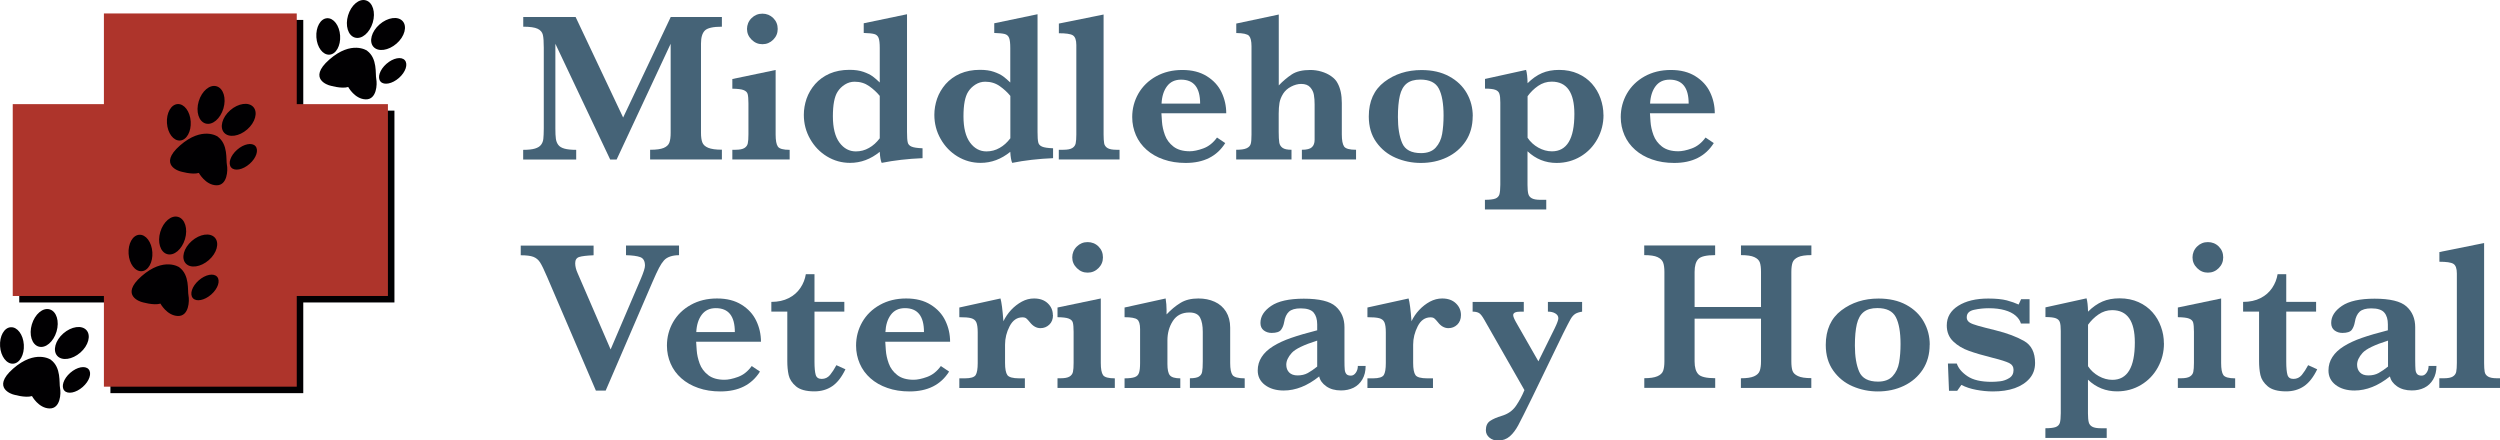
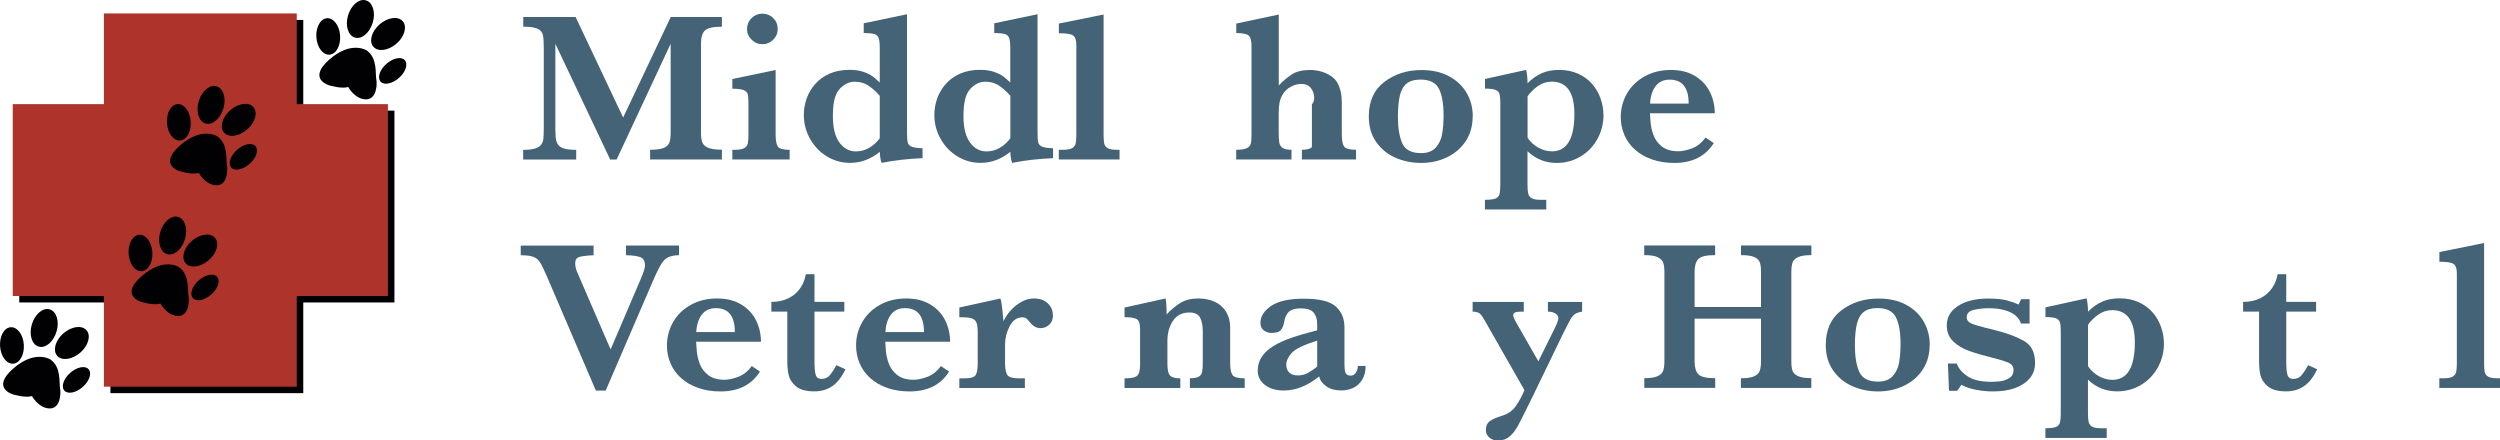
<svg xmlns="http://www.w3.org/2000/svg" width="386" height="68" viewBox="0 0 386 68" fill="none">
  <g clip-path="url(#clip0_4247_1565)">
    <path d="M60.901 17.08H46.825V3.077H17.048V17.08H2.972V46.7H17.048V60.702H46.825V46.7H60.901V17.08Z" fill="#010002" />
    <path d="M59.895 16.079H45.819V2.077H16.043V16.079H1.967V45.7H16.043V59.702H45.819V45.7H59.895V16.079Z" fill="#AE342B" />
    <path d="M61.597 12.035C60.558 12.947 59.288 13.2 58.757 12.595C58.227 11.991 58.625 10.771 59.663 9.859C60.702 8.947 61.972 8.694 62.503 9.298C63.033 9.903 62.636 11.123 61.597 12.035ZM50.493 2.814C49.476 2.88 48.747 4.188 48.847 5.748C48.946 7.309 49.852 8.507 50.868 8.441C51.885 8.375 52.614 7.067 52.515 5.506C52.415 3.946 51.509 2.748 50.493 2.814ZM62.171 3.264C61.442 2.451 59.851 2.682 58.603 3.77C57.354 4.858 56.934 6.419 57.663 7.232C58.393 8.045 59.984 7.814 61.232 6.726C62.481 5.638 62.901 4.078 62.171 3.264ZM56.492 0.055C55.443 -0.253 54.216 0.791 53.741 2.374C53.266 3.957 53.741 5.495 54.802 5.803C55.863 6.111 57.078 5.067 57.553 3.484C58.028 1.901 57.553 0.363 56.492 0.055ZM56.68 7.825C56.68 7.825 54.305 6.166 50.846 9.199C47.388 12.233 50.846 13.178 50.846 13.178C50.846 13.178 52.725 13.761 53.763 13.431C53.763 13.431 54.769 15.299 56.47 15.343C58.172 15.387 58.26 12.98 58.094 12.189C57.929 11.398 58.304 9.034 56.68 7.836V7.825Z" fill="#010002" />
    <path d="M38.538 25.301C37.499 26.213 36.229 26.466 35.699 25.861C35.168 25.257 35.566 24.037 36.605 23.125C37.643 22.212 38.914 21.96 39.444 22.564C39.974 23.169 39.577 24.389 38.538 25.301ZM27.423 16.069C26.407 16.134 25.677 17.442 25.777 19.003C25.876 20.564 26.782 21.762 27.799 21.696C28.815 21.63 29.544 20.322 29.445 18.761C29.346 17.201 28.439 16.003 27.423 16.069ZM39.113 16.519C38.383 15.706 36.792 15.937 35.544 17.025C34.295 18.113 33.876 19.674 34.605 20.487C35.334 21.3 36.925 21.069 38.173 19.981C39.422 18.893 39.842 17.332 39.113 16.519ZM33.434 13.321C32.384 13.013 31.157 14.057 30.682 15.64C30.207 17.223 30.682 18.761 31.743 19.069C32.804 19.377 34.019 18.333 34.494 16.75C34.969 15.167 34.494 13.629 33.434 13.321ZM33.621 21.091C33.621 21.091 31.246 19.432 27.788 22.465C24.329 25.499 27.788 26.444 27.788 26.444C27.788 26.444 29.666 27.026 30.704 26.697C30.704 26.697 31.71 28.565 33.411 28.609C35.113 28.653 35.201 26.246 35.036 25.455C34.87 24.663 35.246 22.3 33.621 21.102V21.091Z" fill="#010002" />
    <path d="M32.616 45.469C31.577 46.381 30.307 46.634 29.776 46.029C29.246 45.425 29.644 44.205 30.683 43.293C31.721 42.38 32.992 42.128 33.522 42.732C34.052 43.337 33.655 44.557 32.616 45.469ZM21.501 36.248C20.484 36.314 19.755 37.621 19.855 39.182C19.954 40.743 20.86 41.941 21.877 41.875C22.893 41.809 23.622 40.501 23.523 38.94C23.423 37.38 22.517 36.182 21.501 36.248ZM33.179 36.698C32.45 35.885 30.859 36.116 29.611 37.204C28.362 38.292 27.942 39.853 28.672 40.666C29.401 41.479 30.992 41.248 32.24 40.16C33.489 39.072 33.909 37.512 33.179 36.698ZM27.5 33.489C26.451 33.181 25.224 34.225 24.749 35.808C24.274 37.391 24.749 38.929 25.81 39.237C26.871 39.545 28.086 38.501 28.561 36.918C29.036 35.335 28.561 33.797 27.5 33.489ZM27.688 41.27C27.688 41.27 25.313 39.611 21.855 42.644C18.396 45.678 21.855 46.623 21.855 46.623C21.855 46.623 23.733 47.205 24.771 46.876C24.771 46.876 25.777 48.744 27.478 48.788C29.18 48.832 29.268 46.425 29.102 45.634C28.937 44.842 29.312 42.479 27.688 41.281V41.27Z" fill="#010002" />
    <path d="M12.772 59.746C11.734 60.658 10.463 60.911 9.933 60.306C9.402 59.702 9.8 58.482 10.839 57.57C11.877 56.657 13.148 56.405 13.678 57.009C14.209 57.614 13.811 58.834 12.772 59.746ZM1.657 50.525C0.641 50.591 -0.088 51.898 0.011 53.459C0.11 55.02 1.016 56.218 2.033 56.152C3.049 56.086 3.779 54.778 3.679 53.217C3.58 51.657 2.674 50.459 1.657 50.525ZM13.347 50.975C12.618 50.162 11.027 50.393 9.778 51.481C8.53 52.569 8.11 54.13 8.839 54.943C9.568 55.756 11.159 55.526 12.408 54.437C13.656 53.349 14.076 51.789 13.347 50.975ZM7.668 47.766C6.618 47.458 5.392 48.502 4.917 50.085C4.442 51.668 4.917 53.206 5.977 53.514C7.038 53.822 8.253 52.778 8.729 51.195C9.204 49.612 8.729 48.074 7.668 47.766ZM7.856 55.547C7.856 55.547 5.48 53.888 2.022 56.921C-1.436 59.955 2.022 60.9 2.022 60.9C2.022 60.9 3.9 61.483 4.939 61.153C4.939 61.153 5.944 63.021 7.646 63.065C9.347 63.109 9.436 60.702 9.27 59.911C9.104 59.119 9.48 56.756 7.856 55.558V55.547Z" fill="#010002" />
    <path d="M111.46 24.619H100.378V23.125C101.339 23.125 102.035 23.026 102.477 22.839C102.919 22.652 103.218 22.377 103.35 22.015C103.483 21.652 103.549 21.157 103.549 20.531V6.759L95.207 24.63H94.213L85.749 6.759V19.838C85.749 20.531 85.772 21.058 85.827 21.432C85.882 21.806 86.004 22.113 86.203 22.377C86.401 22.641 86.722 22.828 87.153 22.949C87.584 23.07 88.191 23.136 88.965 23.136V24.63H80.778V23.136C81.562 23.136 82.17 23.07 82.601 22.938C83.031 22.806 83.341 22.619 83.54 22.355C83.739 22.091 83.86 21.784 83.893 21.421C83.927 21.058 83.96 20.531 83.96 19.838V7.386C83.96 6.452 83.915 5.781 83.816 5.374C83.717 4.968 83.451 4.649 83.009 4.44C82.567 4.231 81.827 4.122 80.789 4.122V2.627H88.876L96.213 18.146L103.56 2.627H111.46V4.122C110.101 4.122 109.228 4.319 108.83 4.715C108.433 5.111 108.234 5.781 108.234 6.715V20.531C108.234 21.124 108.3 21.608 108.433 21.971C108.565 22.333 108.864 22.619 109.339 22.817C109.814 23.015 110.521 23.114 111.46 23.114V24.608V24.619Z" fill="#456377" />
    <path d="M121.923 24.619H113.073V23.125H113.548C114.178 23.125 114.642 23.037 114.929 22.861C115.217 22.685 115.393 22.443 115.46 22.135C115.526 21.828 115.559 21.366 115.559 20.762V15.948C115.559 15.277 115.515 14.805 115.438 14.519C115.36 14.233 115.139 14.035 114.797 13.903C114.454 13.771 113.88 13.706 113.073 13.694V12.2L119.758 10.804V20.762C119.758 21.674 119.868 22.289 120.1 22.63C120.332 22.971 120.94 23.136 121.923 23.136V24.63V24.619ZM120.078 4.473C120.078 5.122 119.846 5.671 119.382 6.133C118.918 6.594 118.365 6.825 117.714 6.825C117.062 6.825 116.52 6.594 116.045 6.122C115.57 5.649 115.338 5.1 115.338 4.473C115.338 3.847 115.57 3.264 116.034 2.803C116.498 2.341 117.062 2.11 117.714 2.11C118.365 2.11 118.94 2.341 119.393 2.792C119.846 3.242 120.078 3.803 120.078 4.473Z" fill="#456377" />
    <path d="M142.441 24.422C140.143 24.52 138.032 24.762 136.132 25.147C135.977 24.828 135.878 24.257 135.834 23.443C134.441 24.575 132.917 25.147 131.248 25.147C129.967 25.147 128.784 24.817 127.691 24.158C126.597 23.498 125.735 22.597 125.083 21.454C124.431 20.311 124.111 19.069 124.111 17.728C124.111 16.893 124.254 16.069 124.531 15.244C124.818 14.42 125.26 13.673 125.857 12.98C126.464 12.299 127.204 11.76 128.099 11.364C128.994 10.98 130.011 10.782 131.149 10.782C131.989 10.782 132.707 10.881 133.303 11.09C133.9 11.299 134.375 11.529 134.74 11.793C135.093 12.057 135.458 12.376 135.834 12.738V7.419C135.834 6.693 135.778 6.177 135.657 5.858C135.535 5.55 135.314 5.342 134.983 5.254C134.651 5.166 134.11 5.111 133.359 5.089V3.594L140.043 2.198V20.355C140.043 21.135 140.076 21.674 140.154 21.982C140.22 22.289 140.419 22.498 140.75 22.641C141.082 22.784 141.645 22.861 142.441 22.894V24.389V24.422ZM135.834 21.366V14.805C135.381 14.255 134.839 13.749 134.198 13.299C133.558 12.848 132.817 12.617 131.944 12.617C131.414 12.617 130.917 12.76 130.442 13.057C129.978 13.354 129.602 13.716 129.315 14.178C128.84 14.925 128.597 16.178 128.597 17.959C128.597 19.739 128.939 21.102 129.613 22.015C130.287 22.927 131.138 23.377 132.143 23.377C132.873 23.377 133.546 23.202 134.176 22.839C134.806 22.487 135.347 21.993 135.811 21.377L135.834 21.366Z" fill="#456377" />
    <path d="M162.594 24.422C160.296 24.52 158.185 24.762 156.285 25.147C156.13 24.828 156.031 24.257 155.987 23.443C154.594 24.575 153.07 25.147 151.401 25.147C150.12 25.147 148.937 24.817 147.844 24.158C146.75 23.498 145.888 22.597 145.236 21.454C144.584 20.311 144.264 19.069 144.264 17.728C144.264 16.893 144.407 16.069 144.684 15.244C144.971 14.42 145.413 13.673 146.009 12.98C146.617 12.299 147.357 11.76 148.252 11.364C149.147 10.98 150.164 10.782 151.302 10.782C152.142 10.782 152.86 10.881 153.456 11.09C154.053 11.299 154.528 11.529 154.893 11.793C155.246 12.057 155.611 12.376 155.987 12.738V7.419C155.987 6.693 155.931 6.177 155.81 5.858C155.688 5.55 155.467 5.342 155.136 5.254C154.804 5.166 154.263 5.111 153.512 5.089V3.594L160.196 2.198V20.355C160.196 21.135 160.229 21.674 160.307 21.982C160.373 22.289 160.572 22.498 160.903 22.641C161.235 22.784 161.798 22.861 162.594 22.894V24.389V24.422ZM155.998 21.366V14.805C155.545 14.255 155.003 13.749 154.362 13.299C153.722 12.848 152.981 12.617 152.108 12.617C151.578 12.617 151.081 12.76 150.606 13.057C150.142 13.354 149.766 13.716 149.479 14.178C149.004 14.925 148.761 16.178 148.761 17.959C148.761 19.739 149.103 21.102 149.777 22.015C150.451 22.927 151.302 23.377 152.307 23.377C153.037 23.377 153.71 23.202 154.34 22.839C154.97 22.487 155.511 21.993 155.975 21.377L155.998 21.366Z" fill="#456377" />
    <path d="M172.847 24.619H163.478V23.125H164.174C164.804 23.125 165.268 23.037 165.555 22.861C165.842 22.685 166.019 22.443 166.085 22.136C166.151 21.828 166.185 21.366 166.185 20.762V6.946C166.185 6.166 165.997 5.671 165.643 5.451C165.29 5.232 164.56 5.133 163.489 5.133V3.638L170.394 2.242V20.762C170.394 21.366 170.427 21.828 170.483 22.136C170.538 22.443 170.715 22.685 171.002 22.861C171.289 23.037 171.753 23.125 172.383 23.125H172.858V24.619H172.847Z" fill="#456377" />
-     <path d="M189.343 17.486H179.322C179.322 17.695 179.366 18.124 179.41 18.794C179.454 19.465 179.609 20.146 179.863 20.849C180.117 21.553 180.559 22.146 181.178 22.63C181.808 23.114 182.647 23.355 183.697 23.355C184.271 23.355 184.968 23.213 185.785 22.916C186.603 22.619 187.31 22.058 187.907 21.234L189.177 22.091C187.895 24.136 185.862 25.158 183.067 25.158C181.819 25.158 180.681 24.982 179.653 24.619C178.626 24.268 177.753 23.762 177.035 23.125C176.316 22.487 175.764 21.74 175.388 20.872C175.013 20.003 174.814 19.08 174.814 18.08C174.814 16.772 175.134 15.563 175.764 14.453C176.405 13.343 177.311 12.453 178.493 11.793C179.675 11.134 181.034 10.804 182.548 10.804C184.062 10.804 185.299 11.123 186.327 11.76C187.354 12.398 188.116 13.222 188.603 14.244C189.089 15.266 189.332 16.343 189.332 17.486H189.343ZM185.299 15.992C185.299 13.53 184.327 12.299 182.36 12.299C181.41 12.299 180.692 12.639 180.183 13.321C179.675 14.002 179.399 14.893 179.344 15.992H185.288H185.299Z" fill="#456377" />
-     <path d="M209.385 24.619H201.01V23.125C201.762 23.125 202.281 22.993 202.557 22.729C202.844 22.465 202.977 22.081 202.977 21.575V16.123C202.977 15.585 202.944 15.101 202.867 14.662C202.8 14.233 202.612 13.837 202.303 13.486C201.994 13.134 201.53 12.958 200.9 12.958C200.392 12.958 199.872 13.101 199.342 13.376C198.812 13.651 198.414 14.013 198.127 14.453C197.817 14.947 197.629 15.431 197.552 15.893C197.475 16.354 197.431 16.904 197.431 17.552V20.344C197.431 21.102 197.464 21.652 197.519 22.004C197.574 22.355 197.751 22.63 198.027 22.828C198.303 23.026 198.767 23.125 199.408 23.125V24.619H190.868V23.125C191.597 23.125 192.127 23.048 192.47 22.894C192.812 22.74 193.022 22.52 193.11 22.223C193.199 21.927 193.232 21.432 193.232 20.762V7.155C193.232 6.342 193.099 5.803 192.845 5.528C192.58 5.254 191.928 5.111 190.879 5.1V3.638L197.442 2.242V13.189C198.082 12.518 198.745 11.958 199.441 11.496C200.137 11.035 201.088 10.804 202.314 10.804C202.878 10.804 203.441 10.881 204.005 11.046C204.568 11.211 205.076 11.441 205.529 11.76C205.982 12.079 206.314 12.431 206.513 12.826C206.955 13.618 207.176 14.64 207.176 15.904V20.751C207.176 21.663 207.297 22.278 207.529 22.619C207.761 22.96 208.38 23.125 209.374 23.125V24.619H209.385Z" fill="#456377" />
+     <path d="M209.385 24.619H201.01V23.125C201.762 23.125 202.281 22.993 202.557 22.729V16.123C202.977 15.585 202.944 15.101 202.867 14.662C202.8 14.233 202.612 13.837 202.303 13.486C201.994 13.134 201.53 12.958 200.9 12.958C200.392 12.958 199.872 13.101 199.342 13.376C198.812 13.651 198.414 14.013 198.127 14.453C197.817 14.947 197.629 15.431 197.552 15.893C197.475 16.354 197.431 16.904 197.431 17.552V20.344C197.431 21.102 197.464 21.652 197.519 22.004C197.574 22.355 197.751 22.63 198.027 22.828C198.303 23.026 198.767 23.125 199.408 23.125V24.619H190.868V23.125C191.597 23.125 192.127 23.048 192.47 22.894C192.812 22.74 193.022 22.52 193.11 22.223C193.199 21.927 193.232 21.432 193.232 20.762V7.155C193.232 6.342 193.099 5.803 192.845 5.528C192.58 5.254 191.928 5.111 190.879 5.1V3.638L197.442 2.242V13.189C198.082 12.518 198.745 11.958 199.441 11.496C200.137 11.035 201.088 10.804 202.314 10.804C202.878 10.804 203.441 10.881 204.005 11.046C204.568 11.211 205.076 11.441 205.529 11.76C205.982 12.079 206.314 12.431 206.513 12.826C206.955 13.618 207.176 14.64 207.176 15.904V20.751C207.176 21.663 207.297 22.278 207.529 22.619C207.761 22.96 208.38 23.125 209.374 23.125V24.619H209.385Z" fill="#456377" />
    <path d="M227.384 17.937C227.384 19.41 227.03 20.685 226.312 21.784C225.594 22.872 224.622 23.707 223.406 24.29C222.191 24.872 220.843 25.158 219.384 25.158C218.014 25.158 216.722 24.894 215.495 24.367C214.269 23.839 213.274 23.037 212.501 21.949C211.728 20.872 211.341 19.542 211.341 17.981C211.341 15.64 212.148 13.859 213.75 12.639C215.363 11.419 217.274 10.815 219.484 10.815C221.141 10.815 222.555 11.134 223.76 11.793C224.953 12.442 225.859 13.31 226.478 14.398C227.096 15.486 227.395 16.673 227.395 17.948L227.384 17.937ZM222.887 17.838C222.887 16.003 222.644 14.618 222.158 13.684C221.672 12.749 220.721 12.288 219.307 12.288C218.401 12.288 217.705 12.486 217.197 12.892C216.689 13.299 216.335 13.925 216.136 14.772C215.937 15.618 215.838 16.717 215.838 18.069C215.838 19.729 216.059 21.08 216.501 22.102C216.943 23.125 217.915 23.641 219.418 23.641C220.401 23.641 221.163 23.355 221.672 22.795C222.191 22.223 222.522 21.52 222.666 20.685C222.81 19.849 222.887 18.893 222.887 17.827V17.838Z" fill="#456377" />
    <path d="M247.581 17.75C247.581 19.08 247.272 20.311 246.642 21.454C246.012 22.597 245.15 23.498 244.045 24.158C242.941 24.817 241.703 25.158 240.333 25.158C238.62 25.158 237.118 24.553 235.847 23.355V28.543C235.847 29.159 235.891 29.62 235.969 29.928C236.046 30.236 236.234 30.466 236.521 30.62C236.808 30.774 237.25 30.851 237.847 30.851H238.742V32.346H229.273V30.851C230.013 30.851 230.544 30.785 230.875 30.664C231.196 30.543 231.406 30.324 231.505 30.027C231.593 29.719 231.649 29.224 231.649 28.532V15.838C231.649 15.211 231.604 14.761 231.505 14.475C231.417 14.189 231.207 13.991 230.886 13.87C230.566 13.749 230.036 13.684 229.284 13.684V12.189L235.626 10.793C235.759 11.222 235.836 11.914 235.858 12.848C236.576 12.134 237.317 11.617 238.079 11.288C238.841 10.958 239.725 10.793 240.731 10.793C241.814 10.793 242.786 10.991 243.648 11.376C244.509 11.76 245.228 12.288 245.802 12.936C246.377 13.596 246.819 14.332 247.117 15.178C247.415 16.025 247.57 16.871 247.57 17.728L247.581 17.75ZM243.084 17.585C243.084 14.266 241.913 12.606 239.582 12.606C238.819 12.606 238.123 12.826 237.482 13.266C236.842 13.706 236.311 14.233 235.858 14.86V21.267C236.278 21.905 236.831 22.41 237.516 22.795C238.19 23.169 238.897 23.366 239.615 23.366C241.924 23.366 243.084 21.443 243.084 17.596V17.585Z" fill="#456377" />
    <path d="M264.773 17.486H254.752C254.752 17.695 254.796 18.124 254.84 18.794C254.884 19.465 255.039 20.146 255.293 20.849C255.547 21.553 255.989 22.146 256.608 22.63C257.238 23.114 258.077 23.355 259.127 23.355C259.701 23.355 260.397 23.213 261.215 22.916C262.033 22.619 262.74 22.058 263.336 21.234L264.607 22.091C263.325 24.136 261.292 25.158 258.497 25.158C257.249 25.158 256.111 24.982 255.083 24.619C254.055 24.268 253.183 23.762 252.464 23.125C251.746 22.487 251.194 21.74 250.818 20.872C250.443 20.003 250.244 19.08 250.244 18.08C250.244 16.772 250.564 15.563 251.194 14.453C251.835 13.343 252.741 12.453 253.923 11.793C255.105 11.134 256.464 10.804 257.978 10.804C259.491 10.804 260.729 11.123 261.756 11.76C262.784 12.398 263.546 13.222 264.033 14.244C264.519 15.255 264.762 16.343 264.762 17.486H264.773ZM260.729 15.992C260.729 13.53 259.757 12.299 257.79 12.299C256.84 12.299 256.122 12.639 255.613 13.321C255.105 14.002 254.829 14.893 254.774 15.992H260.718H260.729Z" fill="#456377" />
    <path d="M104.82 39.402C104.3 39.402 103.847 39.479 103.461 39.611C103.074 39.743 102.754 39.941 102.511 40.215C102.268 40.49 102.013 40.864 101.759 41.347C101.505 41.831 101.163 42.567 100.721 43.59L93.517 60.306H92.003L84.479 42.765C84.015 41.677 83.65 40.919 83.385 40.512C83.12 40.105 82.778 39.82 82.347 39.655C81.916 39.49 81.264 39.413 80.402 39.413V37.918H91.65V39.413C90.589 39.457 89.849 39.545 89.429 39.677C89.02 39.809 88.81 40.127 88.81 40.644C88.81 41.127 88.943 41.655 89.197 42.205L94.279 53.954L98.975 42.974C99.373 42.018 99.583 41.369 99.583 41.018C99.583 40.314 99.34 39.875 98.853 39.699C98.367 39.523 97.627 39.424 96.655 39.402V37.907H104.842V39.402H104.82Z" fill="#456377" />
    <path d="M117.504 52.767H107.483C107.483 52.976 107.527 53.404 107.571 54.075C107.615 54.745 107.77 55.426 108.024 56.13C108.278 56.833 108.72 57.427 109.339 57.91C109.957 58.394 110.808 58.636 111.858 58.636C112.432 58.636 113.128 58.493 113.946 58.196C114.764 57.899 115.471 57.339 116.067 56.515L117.338 57.372C116.056 59.416 114.023 60.438 111.228 60.438C109.98 60.438 108.842 60.263 107.814 59.9C106.786 59.548 105.914 59.042 105.195 58.405C104.477 57.768 103.925 57.02 103.549 56.152C103.173 55.284 102.975 54.36 102.975 53.36C102.975 52.052 103.295 50.843 103.925 49.733C104.566 48.623 105.472 47.733 106.654 47.074C107.836 46.414 109.195 46.084 110.709 46.084C112.222 46.084 113.46 46.403 114.487 47.041C115.515 47.678 116.277 48.502 116.763 49.525C117.25 50.536 117.493 51.624 117.493 52.767H117.504ZM113.46 51.272C113.46 48.81 112.488 47.579 110.521 47.579C109.571 47.579 108.853 47.92 108.344 48.601C107.836 49.283 107.56 50.173 107.505 51.272H113.449H113.46Z" fill="#456377" />
    <path d="M130.541 57.009C129.956 58.229 129.271 59.108 128.486 59.636C127.702 60.163 126.785 60.427 125.735 60.427C124.454 60.427 123.503 60.163 122.896 59.647C122.288 59.13 121.912 58.548 121.769 57.91C121.625 57.273 121.559 56.548 121.559 55.745V48.107H119.095V46.612C120.122 46.612 121.028 46.414 121.78 46.029C122.542 45.645 123.139 45.117 123.581 44.458C124.023 43.798 124.299 43.095 124.42 42.337H125.757V46.612H130.365V48.107H125.757V55.844C125.757 56.789 125.824 57.46 125.945 57.877C126.067 58.295 126.376 58.504 126.862 58.504C127.381 58.504 127.812 58.306 128.155 57.899C128.486 57.493 128.818 56.987 129.138 56.383L130.541 57.02V57.009Z" fill="#456377" />
    <path d="M146.706 52.767H136.684C136.684 52.976 136.729 53.404 136.773 54.075C136.817 54.745 136.972 55.426 137.226 56.13C137.48 56.833 137.922 57.427 138.541 57.91C139.159 58.394 140.01 58.636 141.06 58.636C141.634 58.636 142.33 58.493 143.148 58.196C143.966 57.899 144.673 57.339 145.269 56.515L146.54 57.372C145.258 59.416 143.225 60.438 140.43 60.438C139.181 60.438 138.043 60.263 137.016 59.9C135.988 59.548 135.115 59.042 134.397 58.405C133.679 57.768 133.127 57.02 132.751 56.152C132.375 55.284 132.177 54.36 132.177 53.36C132.177 52.052 132.497 50.843 133.127 49.733C133.768 48.623 134.674 47.733 135.856 47.074C137.038 46.414 138.397 46.084 139.911 46.084C141.424 46.084 142.662 46.403 143.689 47.041C144.717 47.678 145.479 48.502 145.965 49.525C146.452 50.536 146.695 51.624 146.695 52.767H146.706ZM142.662 51.272C142.662 48.81 141.69 47.579 139.723 47.579C138.773 47.579 138.054 47.92 137.546 48.601C137.038 49.283 136.762 50.173 136.707 51.272H142.651H142.662Z" fill="#456377" />
    <path d="M162.583 48.645C162.583 49.272 162.395 49.766 162.008 50.129C161.621 50.492 161.168 50.667 160.649 50.667C160.03 50.667 159.489 50.36 159.014 49.755C158.793 49.48 158.616 49.294 158.473 49.173C158.329 49.052 158.13 48.997 157.865 48.997C157.014 48.997 156.362 49.459 155.887 50.371C155.412 51.283 155.18 52.228 155.18 53.217V56.042C155.18 56.954 155.302 57.57 155.534 57.91C155.766 58.24 156.384 58.416 157.379 58.416H158.241V59.911H148.12V58.416H148.971C149.888 58.416 150.44 58.24 150.65 57.899C150.86 57.559 150.959 56.932 150.959 56.053V51.316C150.959 50.591 150.882 50.074 150.738 49.755C150.595 49.437 150.33 49.239 149.943 49.129C149.556 49.019 148.949 48.975 148.12 48.975V47.48L154.473 46.084C154.639 46.634 154.793 47.81 154.926 49.601C155.235 48.964 155.633 48.381 156.119 47.854C156.616 47.326 157.169 46.898 157.777 46.568C158.384 46.238 159.014 46.084 159.655 46.084C160.55 46.084 161.257 46.337 161.776 46.832C162.295 47.326 162.561 47.931 162.561 48.645H162.583Z" fill="#456377" />
-     <path d="M172.129 59.9H163.279V58.405H163.754C164.384 58.405 164.848 58.317 165.135 58.141C165.422 57.965 165.599 57.724 165.665 57.416C165.732 57.108 165.765 56.647 165.765 56.042V51.228C165.765 50.558 165.721 50.085 165.643 49.799C165.566 49.514 165.345 49.316 165.002 49.184C164.66 49.052 164.085 48.986 163.279 48.975V47.48L169.963 46.084V56.042C169.963 56.954 170.074 57.57 170.306 57.91C170.538 58.251 171.146 58.416 172.129 58.416V59.911V59.9ZM170.295 39.743C170.295 40.391 170.063 40.941 169.599 41.402C169.135 41.864 168.582 42.095 167.93 42.095C167.278 42.095 166.737 41.864 166.262 41.391C165.787 40.919 165.555 40.369 165.555 39.743C165.555 39.116 165.787 38.534 166.251 38.072C166.715 37.61 167.278 37.38 167.93 37.38C168.582 37.38 169.157 37.61 169.61 38.061C170.063 38.512 170.295 39.072 170.295 39.743Z" fill="#456377" />
    <path d="M192.16 59.9H183.719V58.405C184.36 58.405 184.824 58.317 185.1 58.152C185.376 57.987 185.553 57.735 185.608 57.416C185.675 57.097 185.708 56.559 185.708 55.811V51.228C185.708 50.305 185.575 49.579 185.299 49.052C185.023 48.513 184.47 48.249 183.642 48.249C182.504 48.249 181.653 48.689 181.09 49.557C180.526 50.426 180.25 51.426 180.25 52.569V56.196C180.25 57.053 180.371 57.636 180.625 57.943C180.88 58.251 181.41 58.416 182.239 58.416V59.911H173.632V58.416C174.339 58.416 174.858 58.35 175.201 58.229C175.543 58.108 175.764 57.877 175.863 57.559C175.974 57.24 176.029 56.734 176.029 56.042V50.81C176.029 50.052 175.886 49.557 175.587 49.327C175.289 49.096 174.637 48.975 173.632 48.975V47.48L179.974 46.084C180.073 46.711 180.117 47.293 180.117 47.832C180.117 47.975 180.117 48.096 180.117 48.195C180.117 48.294 180.117 48.414 180.117 48.546C180.802 47.821 181.509 47.227 182.25 46.777C182.99 46.315 183.907 46.084 185.023 46.084C185.962 46.084 186.791 46.249 187.542 46.59C188.282 46.92 188.868 47.436 189.299 48.118C189.719 48.799 189.94 49.623 189.94 50.58V56.042C189.94 56.954 190.061 57.57 190.304 57.91C190.547 58.24 191.177 58.416 192.182 58.416V59.911L192.16 59.9Z" fill="#456377" />
    <path d="M210.855 56.482C210.855 57.306 210.689 57.998 210.347 58.581C210.004 59.163 209.551 59.581 208.988 59.867C208.413 60.142 207.772 60.284 207.054 60.284C206.137 60.284 205.386 60.076 204.778 59.647C204.17 59.218 203.806 58.713 203.684 58.119C201.872 59.57 200.049 60.295 198.204 60.295C197.033 60.295 196.072 60.01 195.32 59.449C194.569 58.878 194.193 58.13 194.193 57.207C194.193 56.438 194.392 55.745 194.801 55.119C195.199 54.492 195.795 53.943 196.569 53.459C197.342 52.976 198.27 52.547 199.353 52.173C200.425 51.8 201.773 51.404 203.375 50.997V50.074C203.375 49.305 203.187 48.7 202.834 48.272C202.469 47.832 201.795 47.612 200.823 47.612C199.983 47.612 199.386 47.788 199.011 48.129C198.646 48.469 198.392 48.997 198.281 49.7C198.193 50.195 198.038 50.602 197.795 50.92C197.563 51.239 197.077 51.404 196.337 51.404C195.884 51.404 195.475 51.272 195.133 51.019C194.79 50.755 194.613 50.382 194.613 49.865C194.613 48.854 195.166 47.986 196.259 47.238C197.353 46.491 199.044 46.117 201.309 46.117C203.695 46.117 205.342 46.513 206.237 47.315C207.131 48.118 207.584 49.184 207.584 50.525V55.646C207.584 56.295 207.596 56.767 207.629 57.075C207.662 57.383 207.75 57.603 207.894 57.767C208.037 57.921 208.269 57.998 208.59 57.998C208.866 57.998 209.12 57.855 209.33 57.559C209.54 57.262 209.651 56.921 209.651 56.504H210.855V56.482ZM203.375 56.614V52.591C201.309 53.239 199.994 53.877 199.442 54.492C198.878 55.119 198.602 55.723 198.602 56.317C198.602 56.811 198.757 57.218 199.055 57.515C199.353 57.812 199.784 57.965 200.348 57.965C200.944 57.965 201.475 57.844 201.928 57.592C202.381 57.339 202.867 57.009 203.375 56.602V56.614Z" fill="#456377" />
-     <path d="M225.572 48.645C225.572 49.272 225.373 49.766 224.997 50.129C224.611 50.492 224.158 50.667 223.638 50.667C223.02 50.667 222.478 50.36 222.014 49.755C221.793 49.48 221.616 49.294 221.473 49.173C221.329 49.052 221.13 48.997 220.876 48.997C220.025 48.997 219.362 49.459 218.898 50.371C218.434 51.283 218.191 52.228 218.191 53.217V56.042C218.191 56.954 218.313 57.57 218.545 57.91C218.777 58.251 219.396 58.416 220.39 58.416H221.252V59.911H211.131V58.416H211.982C212.899 58.416 213.451 58.24 213.661 57.899C213.871 57.559 213.971 56.932 213.971 56.053V51.316C213.971 50.591 213.893 50.074 213.75 49.755C213.606 49.437 213.341 49.239 212.954 49.129C212.579 49.03 211.971 48.975 211.131 48.975V47.48L217.484 46.084C217.65 46.634 217.805 47.81 217.937 49.601C218.235 48.964 218.633 48.381 219.13 47.854C219.628 47.326 220.18 46.898 220.788 46.568C221.395 46.249 222.025 46.084 222.666 46.084C223.561 46.084 224.268 46.337 224.787 46.832C225.307 47.326 225.572 47.931 225.572 48.645Z" fill="#456377" />
    <path d="M244.3 48.118C243.835 48.184 243.471 48.304 243.206 48.469C242.941 48.645 242.709 48.909 242.499 49.272C242.289 49.634 241.913 50.371 241.361 51.47L236.587 61.328C235.527 63.505 234.798 64.945 234.411 65.67C234.024 66.384 233.593 66.956 233.096 67.385C232.61 67.802 232.002 68.022 231.273 68.022C230.776 68.022 230.334 67.868 229.969 67.571C229.605 67.264 229.417 66.89 229.417 66.417C229.417 65.758 229.638 65.274 230.091 64.978C230.544 64.681 231.129 64.428 231.837 64.219C232.809 63.933 233.538 63.428 234.057 62.68C234.566 61.933 235.008 61.12 235.372 60.23L229.163 49.349C228.864 48.821 228.599 48.48 228.367 48.337C228.124 48.194 227.793 48.118 227.373 48.118V46.623H235.273V48.118H234.764C234.013 48.118 233.637 48.294 233.637 48.656C233.637 48.876 233.792 49.25 234.09 49.777L237.527 55.789L240.068 50.645C240.421 49.909 240.609 49.404 240.609 49.14C240.609 48.821 240.444 48.568 240.123 48.381C239.803 48.194 239.427 48.118 238.996 48.118V46.623H244.277V48.118H244.3Z" fill="#456377" />
    <path d="M279.667 59.9H268.795V58.405C269.69 58.405 270.364 58.306 270.817 58.108C271.27 57.91 271.568 57.636 271.701 57.262C271.833 56.888 271.899 56.405 271.899 55.8V49.206H261.646V55.8C261.646 56.712 261.834 57.372 262.221 57.779C262.596 58.185 263.469 58.394 264.828 58.394V59.889H253.879V58.394C254.763 58.394 255.426 58.295 255.89 58.097C256.354 57.899 256.652 57.625 256.785 57.262C256.917 56.899 256.984 56.416 256.984 55.8V41.985C256.984 41.369 256.917 40.886 256.785 40.534C256.652 40.182 256.365 39.907 255.923 39.699C255.481 39.49 254.796 39.391 253.868 39.391V37.896H264.817V39.391C263.469 39.391 262.607 39.589 262.221 39.995C261.834 40.391 261.646 41.062 261.646 41.985V47.403H271.899V41.985C271.899 41.369 271.844 40.886 271.723 40.534C271.601 40.182 271.325 39.907 270.872 39.699C270.43 39.49 269.734 39.391 268.806 39.391V37.896H279.678V39.391C278.75 39.391 278.065 39.49 277.623 39.699C277.181 39.907 276.893 40.182 276.772 40.534C276.65 40.886 276.584 41.369 276.584 41.985V55.8C276.584 56.394 276.639 56.866 276.75 57.218C276.86 57.57 277.148 57.855 277.601 58.064C278.054 58.284 278.75 58.383 279.667 58.383V59.878V59.9Z" fill="#456377" />
    <path d="M297.941 53.217C297.941 54.69 297.588 55.965 296.87 57.064C296.151 58.152 295.179 58.987 293.964 59.57C292.737 60.153 291.4 60.438 289.942 60.438C288.572 60.438 287.279 60.175 286.053 59.647C284.826 59.119 283.832 58.317 283.059 57.229C282.285 56.141 281.898 54.822 281.898 53.261C281.898 50.92 282.705 49.14 284.307 47.92C285.92 46.7 287.832 46.095 290.041 46.095C291.699 46.095 293.113 46.414 294.317 47.062C295.511 47.711 296.417 48.579 297.035 49.678C297.654 50.777 297.952 51.953 297.952 53.228L297.941 53.217ZM293.444 53.118C293.444 51.283 293.201 49.898 292.715 48.964C292.229 48.03 291.279 47.568 289.865 47.568C288.959 47.568 288.263 47.766 287.754 48.173C287.246 48.579 286.892 49.206 286.694 50.052C286.495 50.898 286.395 51.997 286.395 53.349C286.395 55.009 286.616 56.361 287.058 57.383C287.5 58.405 288.472 58.922 289.975 58.922C290.958 58.922 291.721 58.636 292.229 58.075C292.748 57.504 293.08 56.8 293.223 55.965C293.367 55.13 293.444 54.174 293.444 53.108V53.118Z" fill="#456377" />
    <path d="M314.216 56.042C314.216 56.976 313.94 57.768 313.377 58.427C312.813 59.086 312.051 59.581 311.078 59.933C310.106 60.273 308.979 60.438 307.709 60.438C306.847 60.438 305.985 60.35 305.112 60.185C304.239 60.021 303.488 59.768 302.836 59.427L302.195 60.339H300.925L300.759 56.13H302.129C302.372 56.855 302.913 57.504 303.775 58.086C304.637 58.669 305.874 58.955 307.51 58.955C307.918 58.955 308.371 58.922 308.847 58.867C309.322 58.812 309.786 58.647 310.228 58.372C310.67 58.097 310.891 57.691 310.891 57.119C310.891 56.636 310.67 56.284 310.217 56.053C309.764 55.833 308.924 55.558 307.686 55.251C306.184 54.877 304.957 54.514 304.007 54.174C303.046 53.833 302.239 53.349 301.576 52.712C300.914 52.074 300.582 51.25 300.582 50.25C300.582 48.975 301.168 47.964 302.35 47.216C303.532 46.469 305.079 46.095 306.99 46.095C308.184 46.095 309.145 46.194 309.863 46.381C310.581 46.579 311.178 46.788 311.675 47.019L312.062 46.194H313.365V49.953H312.029C311.907 49.514 311.642 49.107 311.211 48.733C310.791 48.37 310.228 48.085 309.521 47.887C308.824 47.689 308.007 47.59 307.079 47.59C306.316 47.59 305.565 47.667 304.803 47.832C304.04 47.997 303.665 48.381 303.665 48.986C303.665 49.239 303.742 49.437 303.886 49.601C304.029 49.766 304.283 49.92 304.648 50.052C305.013 50.195 305.642 50.371 306.537 50.602C307.443 50.832 307.974 50.964 308.15 51.008C309.918 51.448 311.377 51.997 312.515 52.646C313.653 53.294 314.216 54.426 314.216 56.053V56.042Z" fill="#456377" />
    <path d="M334.115 53.02C334.115 54.349 333.806 55.58 333.176 56.723C332.546 57.867 331.684 58.768 330.579 59.427C329.475 60.087 328.237 60.427 326.867 60.427C325.155 60.427 323.652 59.834 322.381 58.625V63.812C322.381 64.428 322.425 64.89 322.503 65.197C322.58 65.505 322.768 65.736 323.055 65.89C323.343 66.044 323.784 66.121 324.381 66.121H325.276V67.615H315.807V66.121C316.548 66.121 317.078 66.055 317.409 65.934C317.73 65.813 317.94 65.593 318.039 65.296C318.128 64.989 318.183 64.494 318.183 63.801V51.107C318.183 50.481 318.139 50.03 318.039 49.744C317.951 49.469 317.741 49.261 317.42 49.14C317.1 49.019 316.57 48.953 315.818 48.953V47.458L322.16 46.062C322.293 46.491 322.37 47.183 322.392 48.118C323.111 47.403 323.851 46.887 324.613 46.557C325.375 46.227 326.259 46.062 327.265 46.062C328.348 46.062 329.32 46.26 330.182 46.645C331.044 47.03 331.762 47.557 332.336 48.206C332.911 48.854 333.353 49.601 333.651 50.448C333.96 51.283 334.104 52.14 334.104 52.998L334.115 53.02ZM329.618 52.866C329.618 49.547 328.447 47.887 326.116 47.887C325.353 47.887 324.657 48.107 324.017 48.546C323.376 48.986 322.845 49.514 322.392 50.14V56.548C322.812 57.185 323.365 57.691 324.05 58.075C324.724 58.449 325.431 58.647 326.149 58.647C328.458 58.647 329.618 56.723 329.618 52.877V52.866Z" fill="#456377" />
-     <path d="M345.109 59.9H336.259V58.405H336.734C337.363 58.405 337.827 58.317 338.115 58.141C338.402 57.965 338.579 57.724 338.645 57.416C338.711 57.097 338.745 56.647 338.745 56.042V51.228C338.745 50.558 338.7 50.085 338.623 49.799C338.546 49.514 338.325 49.316 337.982 49.184C337.64 49.052 337.065 48.986 336.259 48.975V47.48L342.943 46.084V56.042C342.943 56.954 343.054 57.57 343.286 57.91C343.518 58.24 344.125 58.416 345.109 58.416V59.911V59.9ZM343.263 39.743C343.263 40.391 343.031 40.941 342.567 41.402C342.103 41.864 341.551 42.095 340.899 42.095C340.247 42.095 339.706 41.864 339.231 41.391C338.756 40.919 338.524 40.369 338.524 39.743C338.524 39.116 338.756 38.534 339.22 38.072C339.684 37.61 340.247 37.38 340.899 37.38C341.551 37.38 342.125 37.61 342.578 38.061C343.031 38.512 343.263 39.072 343.263 39.743Z" fill="#456377" />
    <path d="M357.782 57.009C357.196 58.229 356.511 59.108 355.726 59.636C354.942 60.163 354.025 60.427 352.975 60.427C351.694 60.427 350.743 60.163 350.136 59.647C349.528 59.13 349.152 58.548 349.009 57.91C348.865 57.273 348.799 56.548 348.799 55.745V48.107H346.335V46.612C347.362 46.612 348.269 46.414 349.02 46.029C349.782 45.645 350.379 45.117 350.821 44.458C351.263 43.798 351.539 43.095 351.66 42.337H352.997V46.612H357.605V48.107H352.997V55.844C352.997 56.789 353.064 57.46 353.185 57.877C353.307 58.295 353.616 58.504 354.102 58.504C354.622 58.504 355.052 58.306 355.395 57.899C355.726 57.493 356.058 56.987 356.378 56.383L357.782 57.02V57.009Z" fill="#456377" />
-     <path d="M376.189 56.482C376.189 57.306 376.023 57.998 375.681 58.581C375.338 59.163 374.896 59.581 374.322 59.867C373.747 60.153 373.106 60.284 372.388 60.284C371.471 60.284 370.72 60.076 370.101 59.647C369.493 59.218 369.129 58.713 369.007 58.119C367.195 59.57 365.372 60.295 363.527 60.295C362.356 60.295 361.395 60.01 360.643 59.449C359.892 58.878 359.516 58.13 359.516 57.207C359.516 56.438 359.715 55.745 360.124 55.119C360.522 54.492 361.118 53.943 361.892 53.459C362.665 52.976 363.593 52.547 364.665 52.173C365.737 51.8 367.085 51.404 368.687 50.997V50.074C368.687 49.305 368.51 48.7 368.145 48.272C367.781 47.832 367.107 47.612 366.134 47.612C365.295 47.612 364.698 47.788 364.322 48.129C363.958 48.469 363.704 48.997 363.593 49.7C363.505 50.195 363.35 50.602 363.118 50.92C362.886 51.239 362.4 51.404 361.66 51.404C361.207 51.404 360.798 51.272 360.455 51.019C360.113 50.755 359.936 50.382 359.936 49.865C359.936 48.854 360.489 47.986 361.582 47.238C362.676 46.491 364.367 46.117 366.632 46.117C369.018 46.117 370.664 46.513 371.559 47.315C372.454 48.118 372.907 49.184 372.907 50.525V55.646C372.907 56.295 372.929 56.767 372.952 57.075C372.974 57.383 373.073 57.603 373.217 57.767C373.36 57.921 373.592 57.998 373.913 57.998C374.2 57.998 374.443 57.855 374.653 57.559C374.863 57.262 374.973 56.921 374.973 56.504H376.178L376.189 56.482ZM368.709 56.614V52.591C366.643 53.239 365.328 53.877 364.775 54.492C364.212 55.119 363.936 55.723 363.936 56.317C363.936 56.811 364.09 57.218 364.389 57.515C364.687 57.822 365.118 57.965 365.681 57.965C366.278 57.965 366.808 57.844 367.261 57.592C367.714 57.339 368.201 57.009 368.709 56.602V56.614Z" fill="#456377" />
    <path d="M386 59.9H376.631V58.405H377.327C377.957 58.405 378.421 58.317 378.708 58.141C378.995 57.965 379.172 57.724 379.238 57.416C379.305 57.097 379.338 56.647 379.338 56.042V42.227C379.338 41.446 379.161 40.952 378.796 40.732C378.432 40.512 377.714 40.413 376.642 40.413V38.918L383.547 37.523V56.042C383.547 56.647 383.58 57.108 383.636 57.416C383.691 57.724 383.868 57.965 384.155 58.141C384.442 58.317 384.906 58.405 385.536 58.405H386.011V59.9H386Z" fill="#456377" />
  </g>
  <defs>
    <clipPath id="clip0_4247_1565">
      <rect width="386" height="68" fill="white" />
    </clipPath>
  </defs>
</svg>